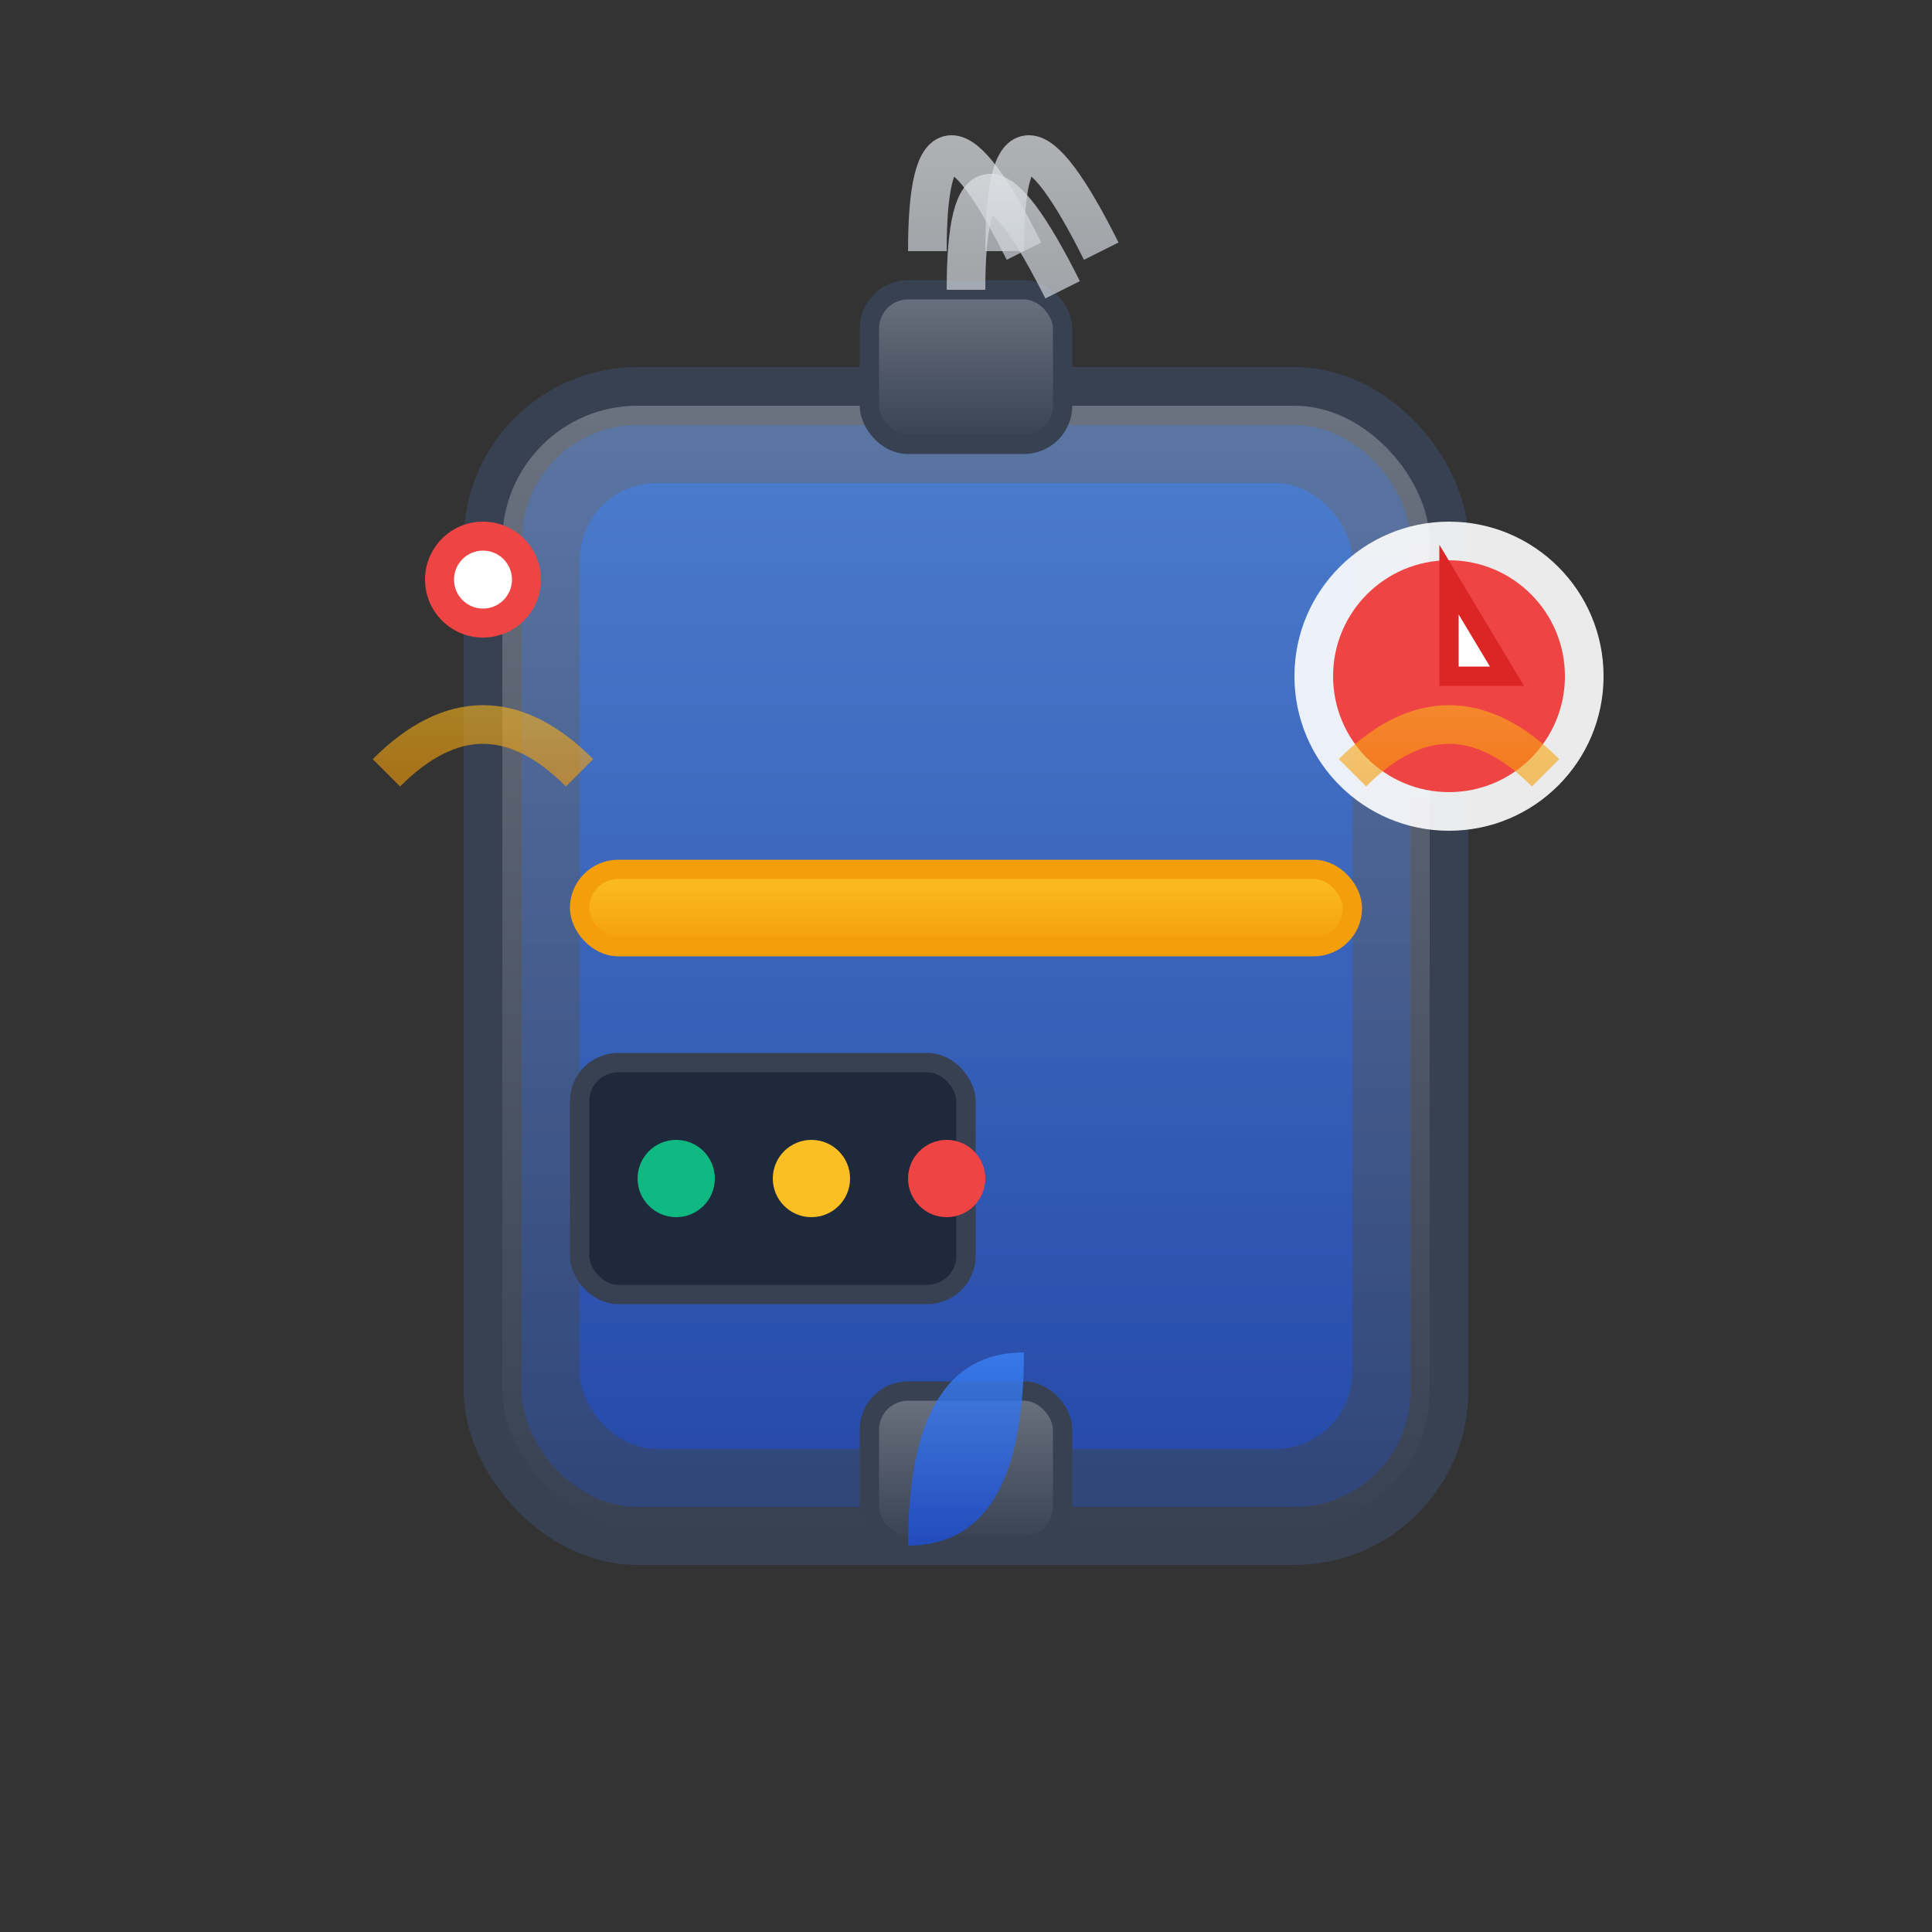
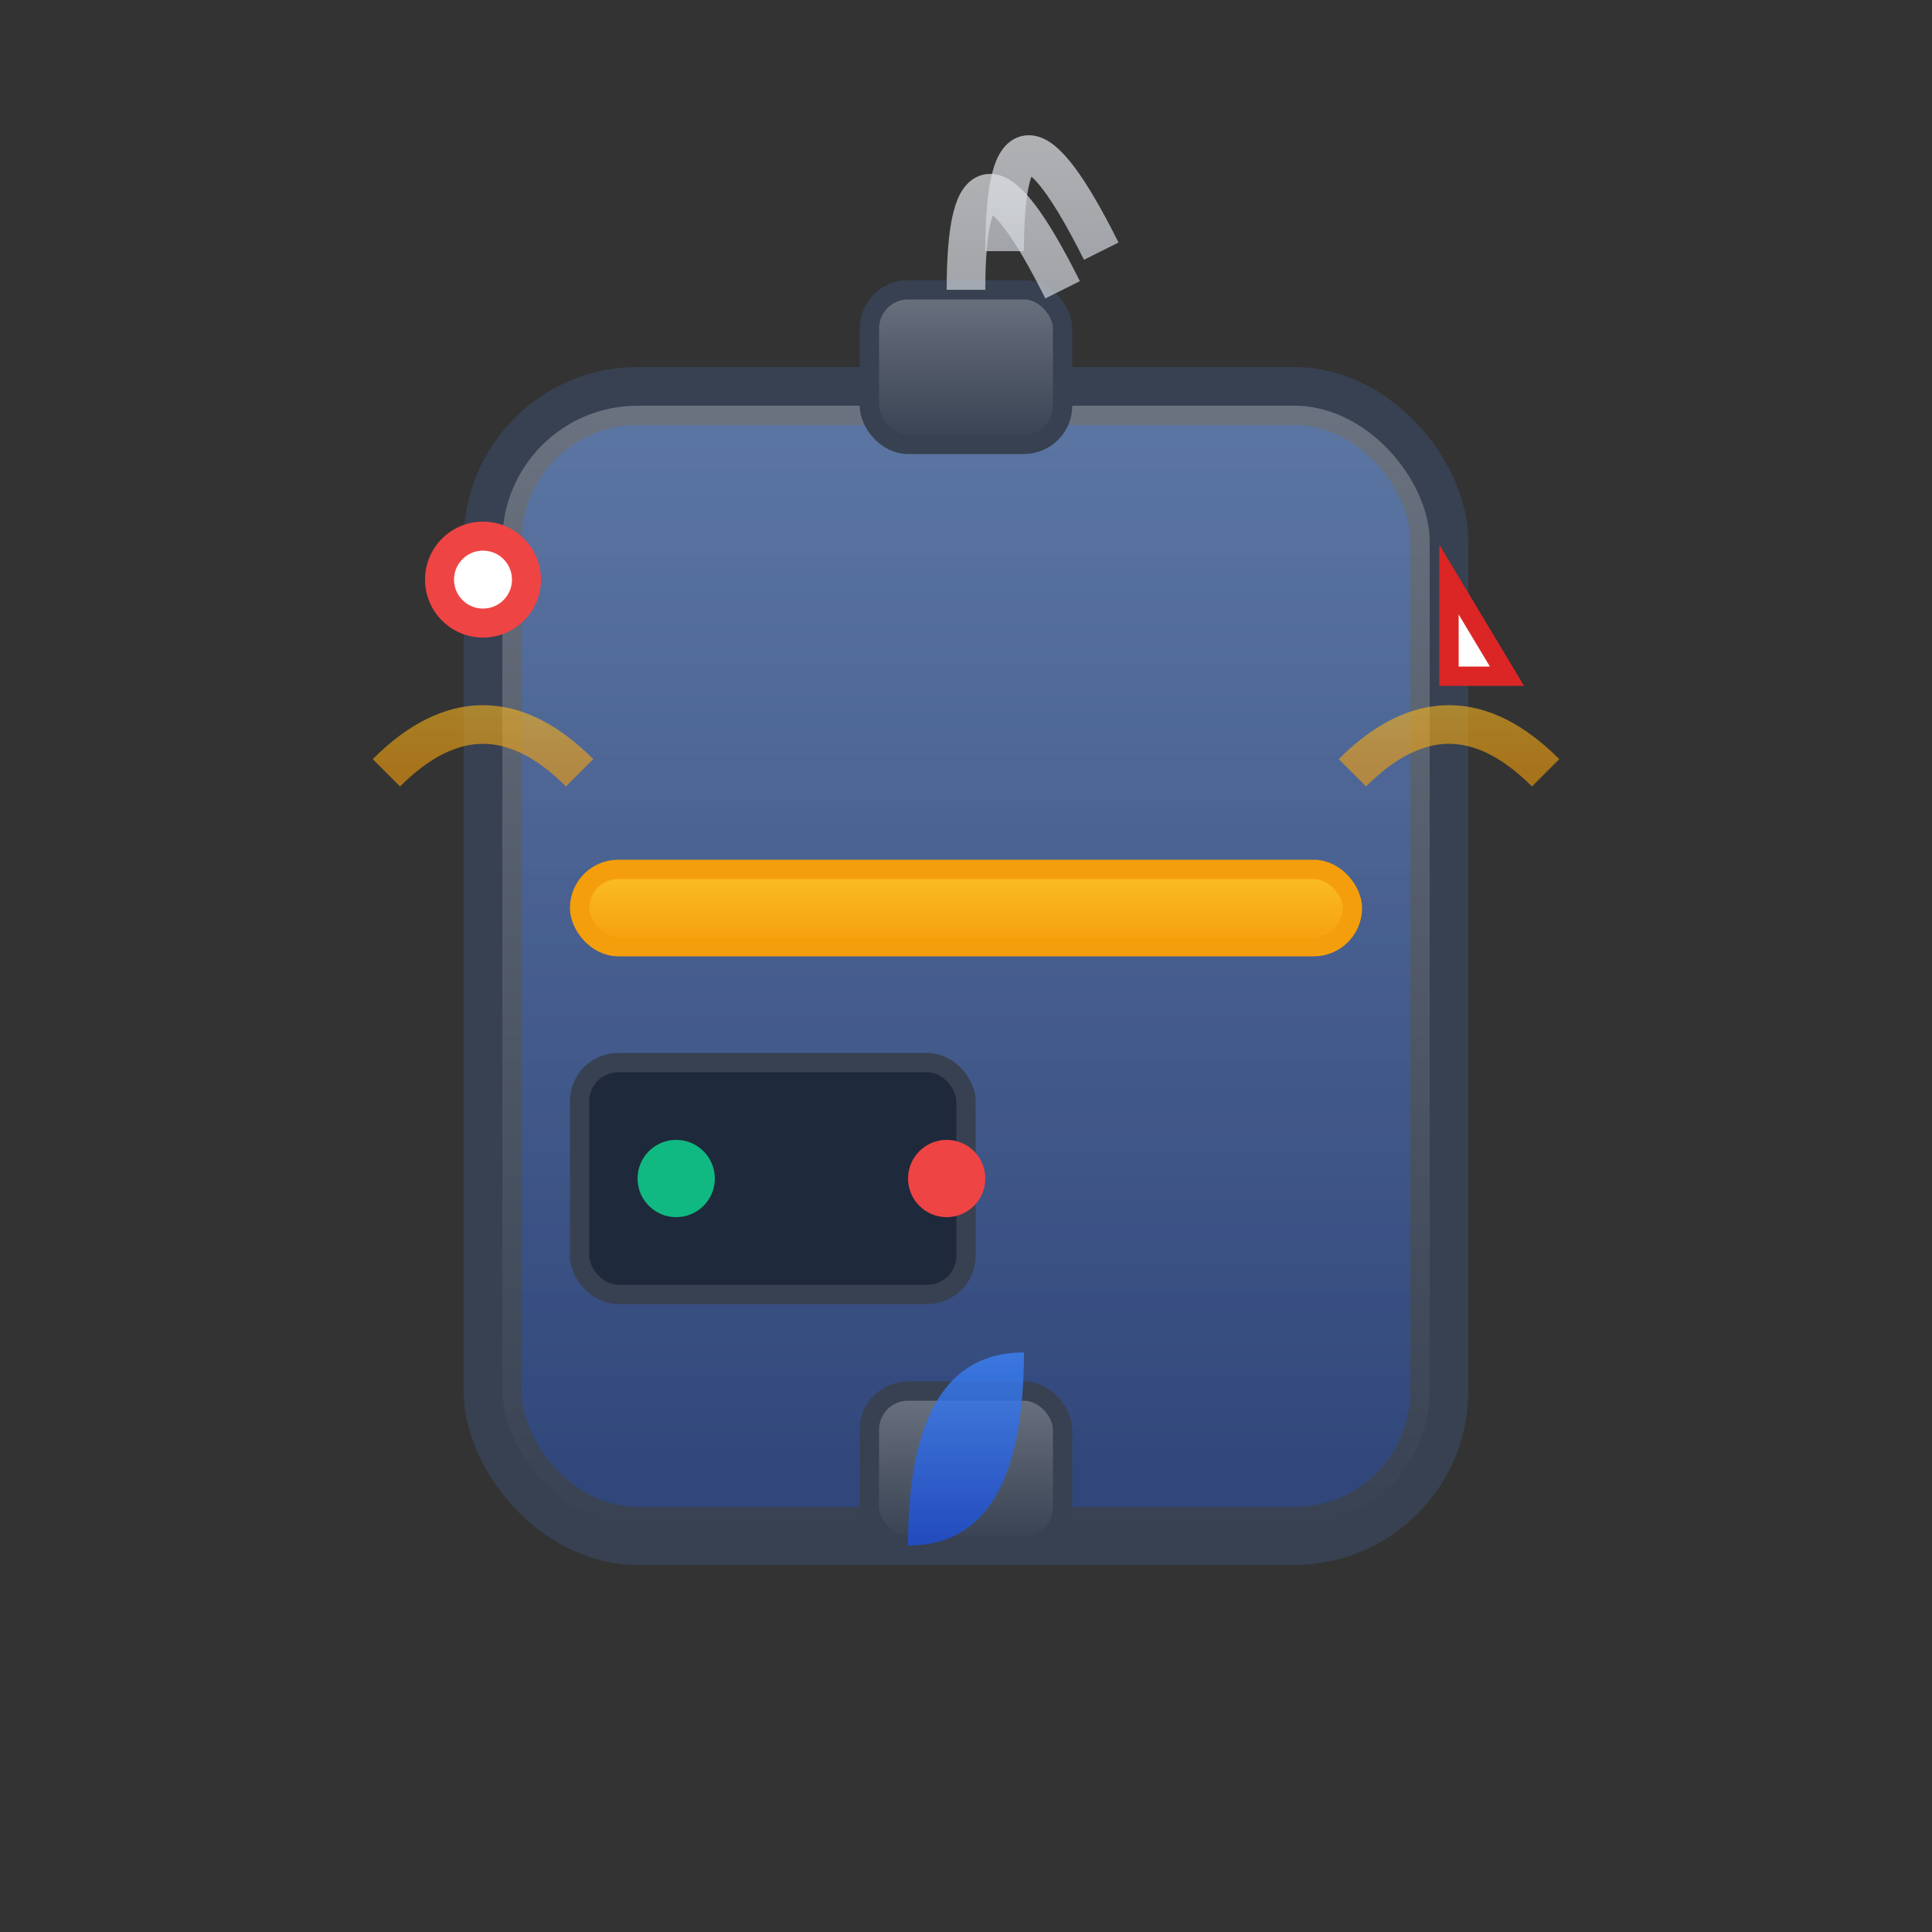
<svg xmlns="http://www.w3.org/2000/svg" viewBox="0 0 100 100" width="100" height="100">
  <rect x="0" y="0" width="100" height="100" fill="#333333" stroke="none" />
  <defs>
    <linearGradient id="heaterGradient" x1="0%" y1="0%" x2="0%" y2="100%">
      <stop offset="0%" style="stop-color:#fbbf24;stop-opacity:1" />
      <stop offset="100%" style="stop-color:#f59e0b;stop-opacity:1" />
    </linearGradient>
    <linearGradient id="tankGradient" x1="0%" y1="0%" x2="0%" y2="100%">
      <stop offset="0%" style="stop-color:#6b7280;stop-opacity:1" />
      <stop offset="100%" style="stop-color:#374151;stop-opacity:1" />
    </linearGradient>
    <linearGradient id="waterGradient" x1="0%" y1="0%" x2="0%" y2="100%">
      <stop offset="0%" style="stop-color:#3b82f6;stop-opacity:1" />
      <stop offset="100%" style="stop-color:#1d4ed8;stop-opacity:1" />
    </linearGradient>
    <linearGradient id="steamGradient" x1="0%" y1="0%" x2="0%" y2="100%">
      <stop offset="0%" style="stop-color:#f3f4f6;stop-opacity:1" />
      <stop offset="100%" style="stop-color:#d1d5db;stop-opacity:1" />
    </linearGradient>
  </defs>
  <rect x="25" y="20" width="50" height="60" fill="url(#tankGradient)" stroke="#374151" stroke-width="2" rx="8" />
  <rect x="27" y="22" width="46" height="56" fill="url(#waterGradient)" opacity="0.3" rx="6" />
-   <rect x="30" y="25" width="40" height="50" fill="url(#waterGradient)" opacity="0.5" rx="4" />
  <rect x="30" y="45" width="40" height="4" fill="url(#heaterGradient)" stroke="#f59e0b" stroke-width="1" rx="2" />
-   <circle cx="75" cy="35" r="8" fill="white" opacity="0.9" />
-   <circle cx="75" cy="35" r="6" fill="#ef4444" />
  <path d="M75 35 L75 30 L78 35 Z" fill="white" stroke="#dc2626" stroke-width="1" />
  <circle cx="25" cy="30" r="3" fill="#ef4444" />
  <circle cx="25" cy="30" r="1.5" fill="white" />
  <rect x="45" y="15" width="10" height="8" fill="url(#tankGradient)" stroke="#374151" stroke-width="1" rx="2" />
  <path d="M50 15 Q50 5 55 15" stroke="url(#steamGradient)" stroke-width="2" fill="none" opacity="0.7" />
-   <path d="M48 13 Q48 3 53 13" stroke="url(#steamGradient)" stroke-width="2" fill="none" opacity="0.7" />
  <path d="M52 13 Q52 3 57 13" stroke="url(#steamGradient)" stroke-width="2" fill="none" opacity="0.7" />
  <rect x="45" y="72" width="10" height="8" fill="url(#tankGradient)" stroke="#374151" stroke-width="1" rx="2" />
  <path d="M47 80 Q47 70 53 70 Q53 80 47 80 Z" fill="url(#waterGradient)" opacity="0.8" />
  <rect x="30" y="55" width="20" height="12" fill="#1e293b" stroke="#374151" stroke-width="1" rx="2" />
  <circle cx="35" cy="61" r="2" fill="#10b981" />
-   <circle cx="42" cy="61" r="2" fill="#fbbf24" />
  <circle cx="49" cy="61" r="2" fill="#ef4444" />
  <path d="M20 40 Q25 35 30 40" stroke="url(#heaterGradient)" stroke-width="2" fill="none" opacity="0.6" />
  <path d="M70 40 Q75 35 80 40" stroke="url(#heaterGradient)" stroke-width="2" fill="none" opacity="0.6" />
</svg>